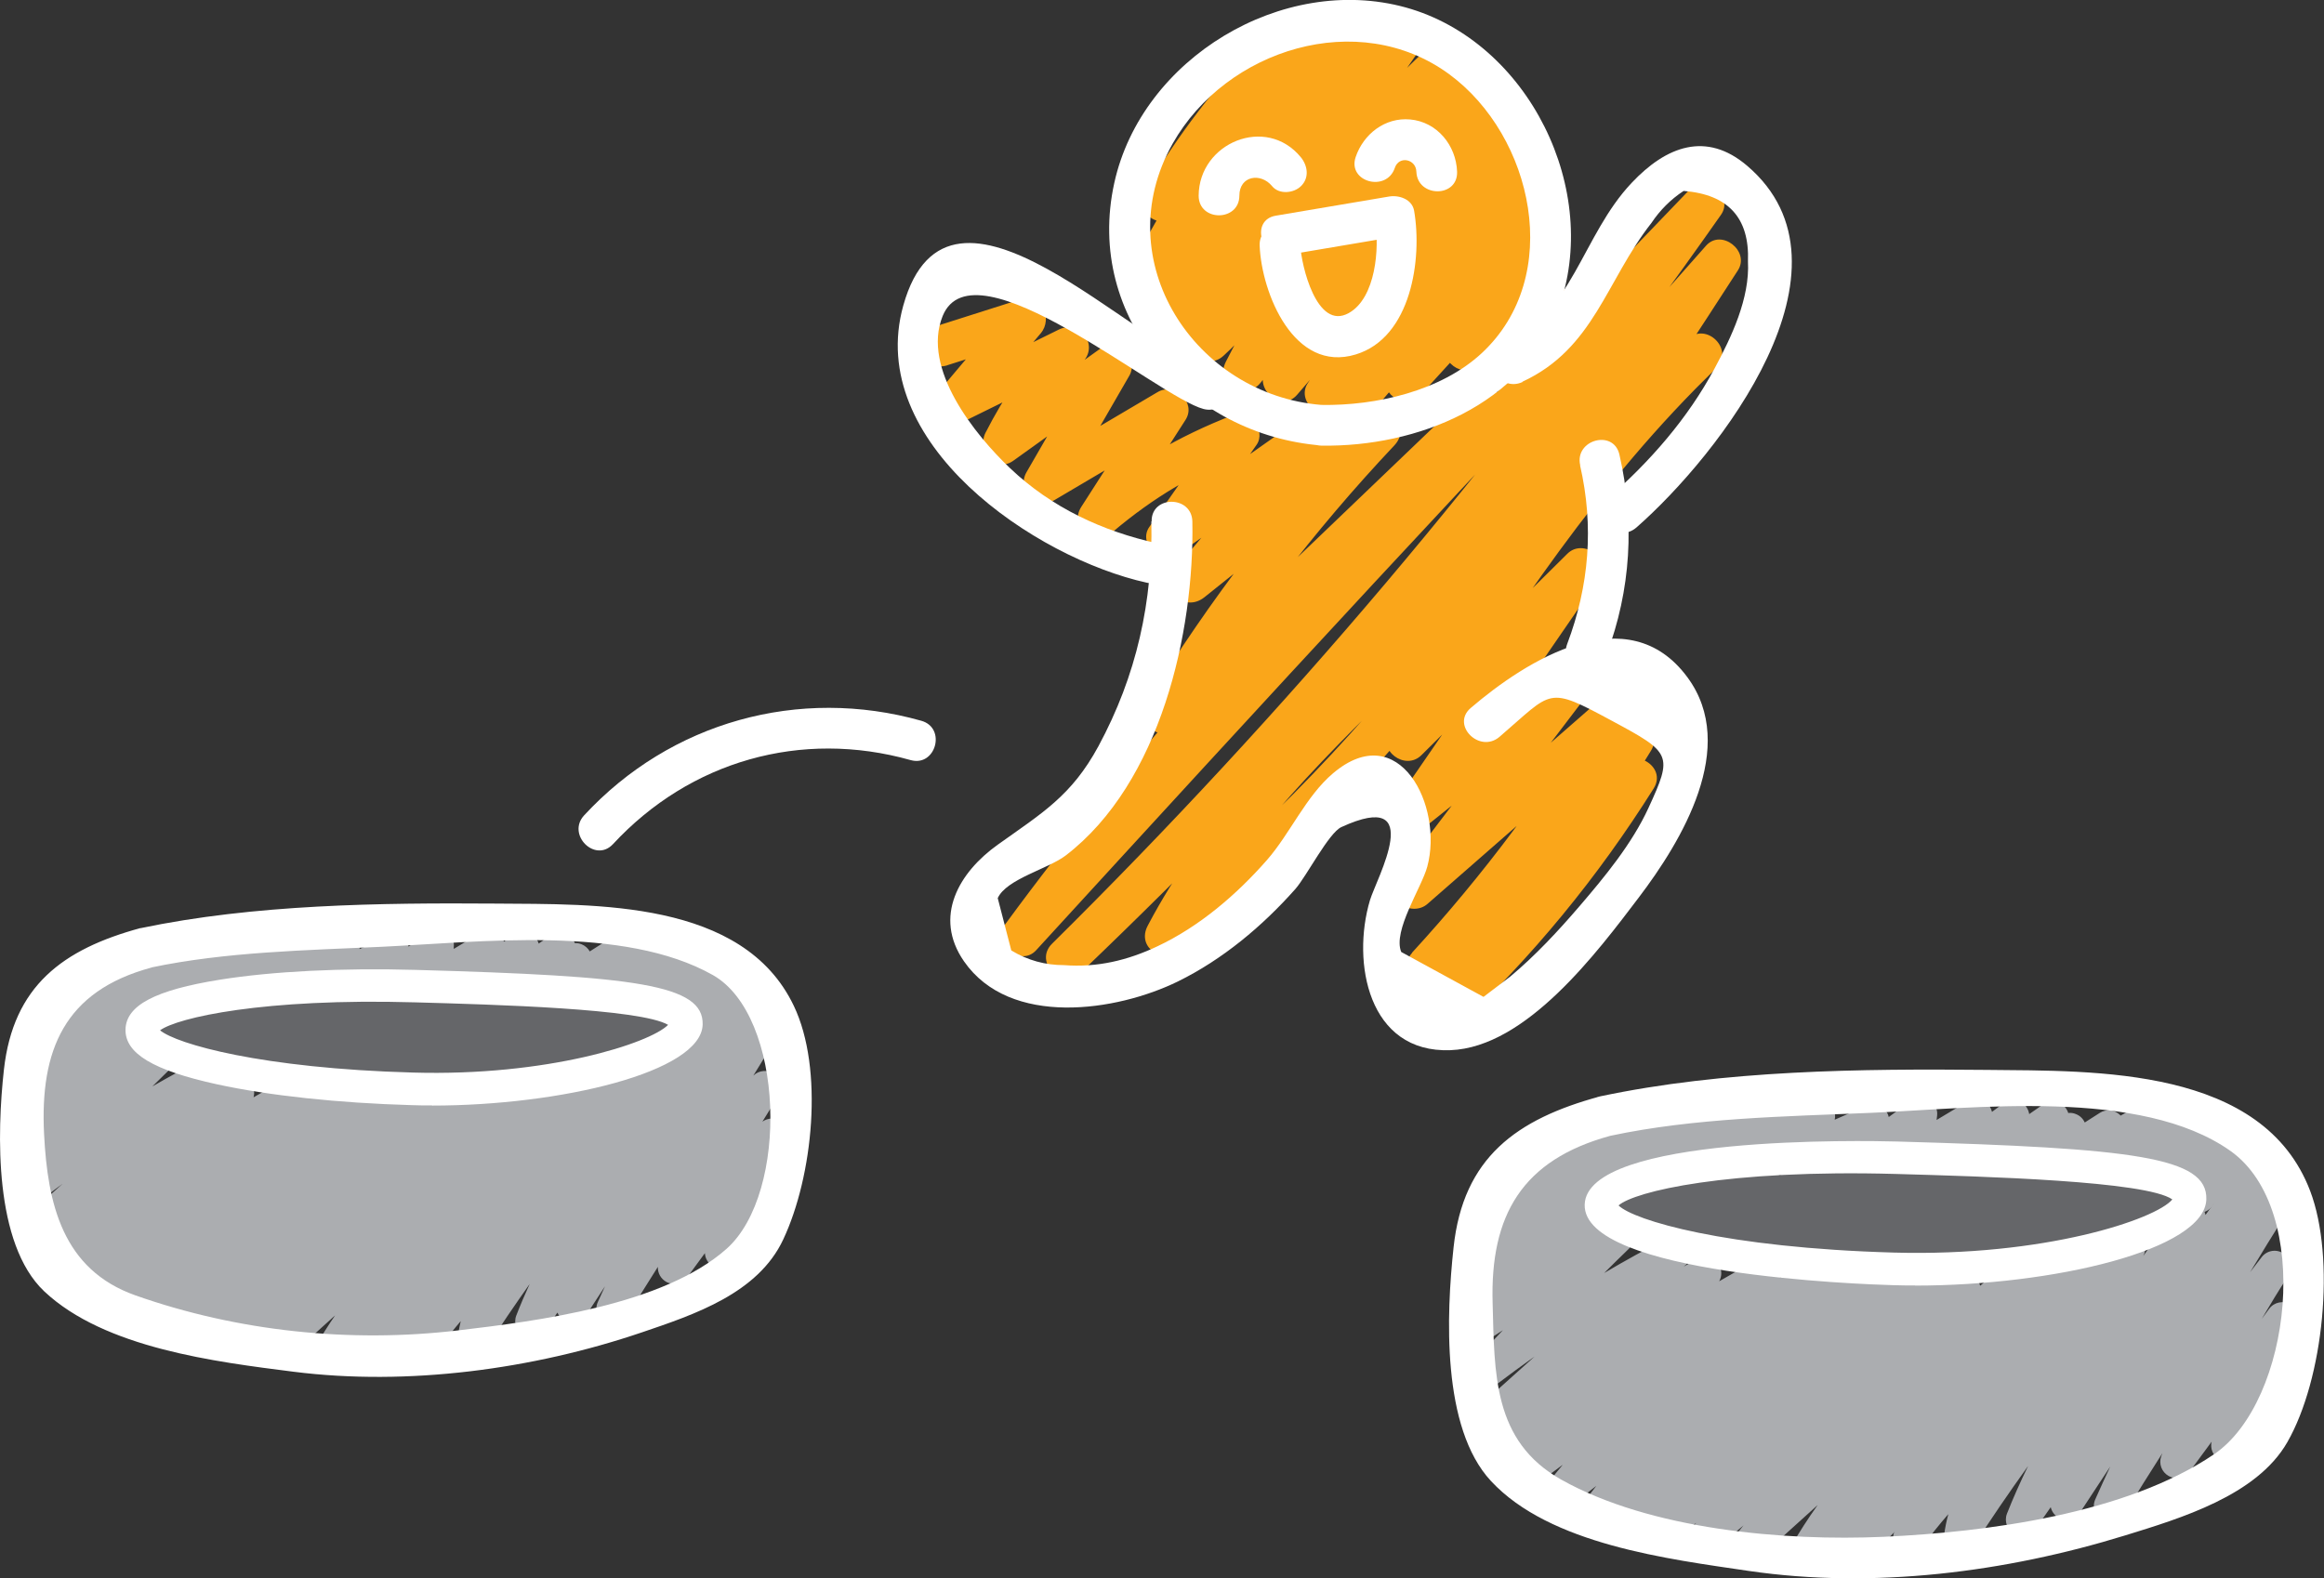
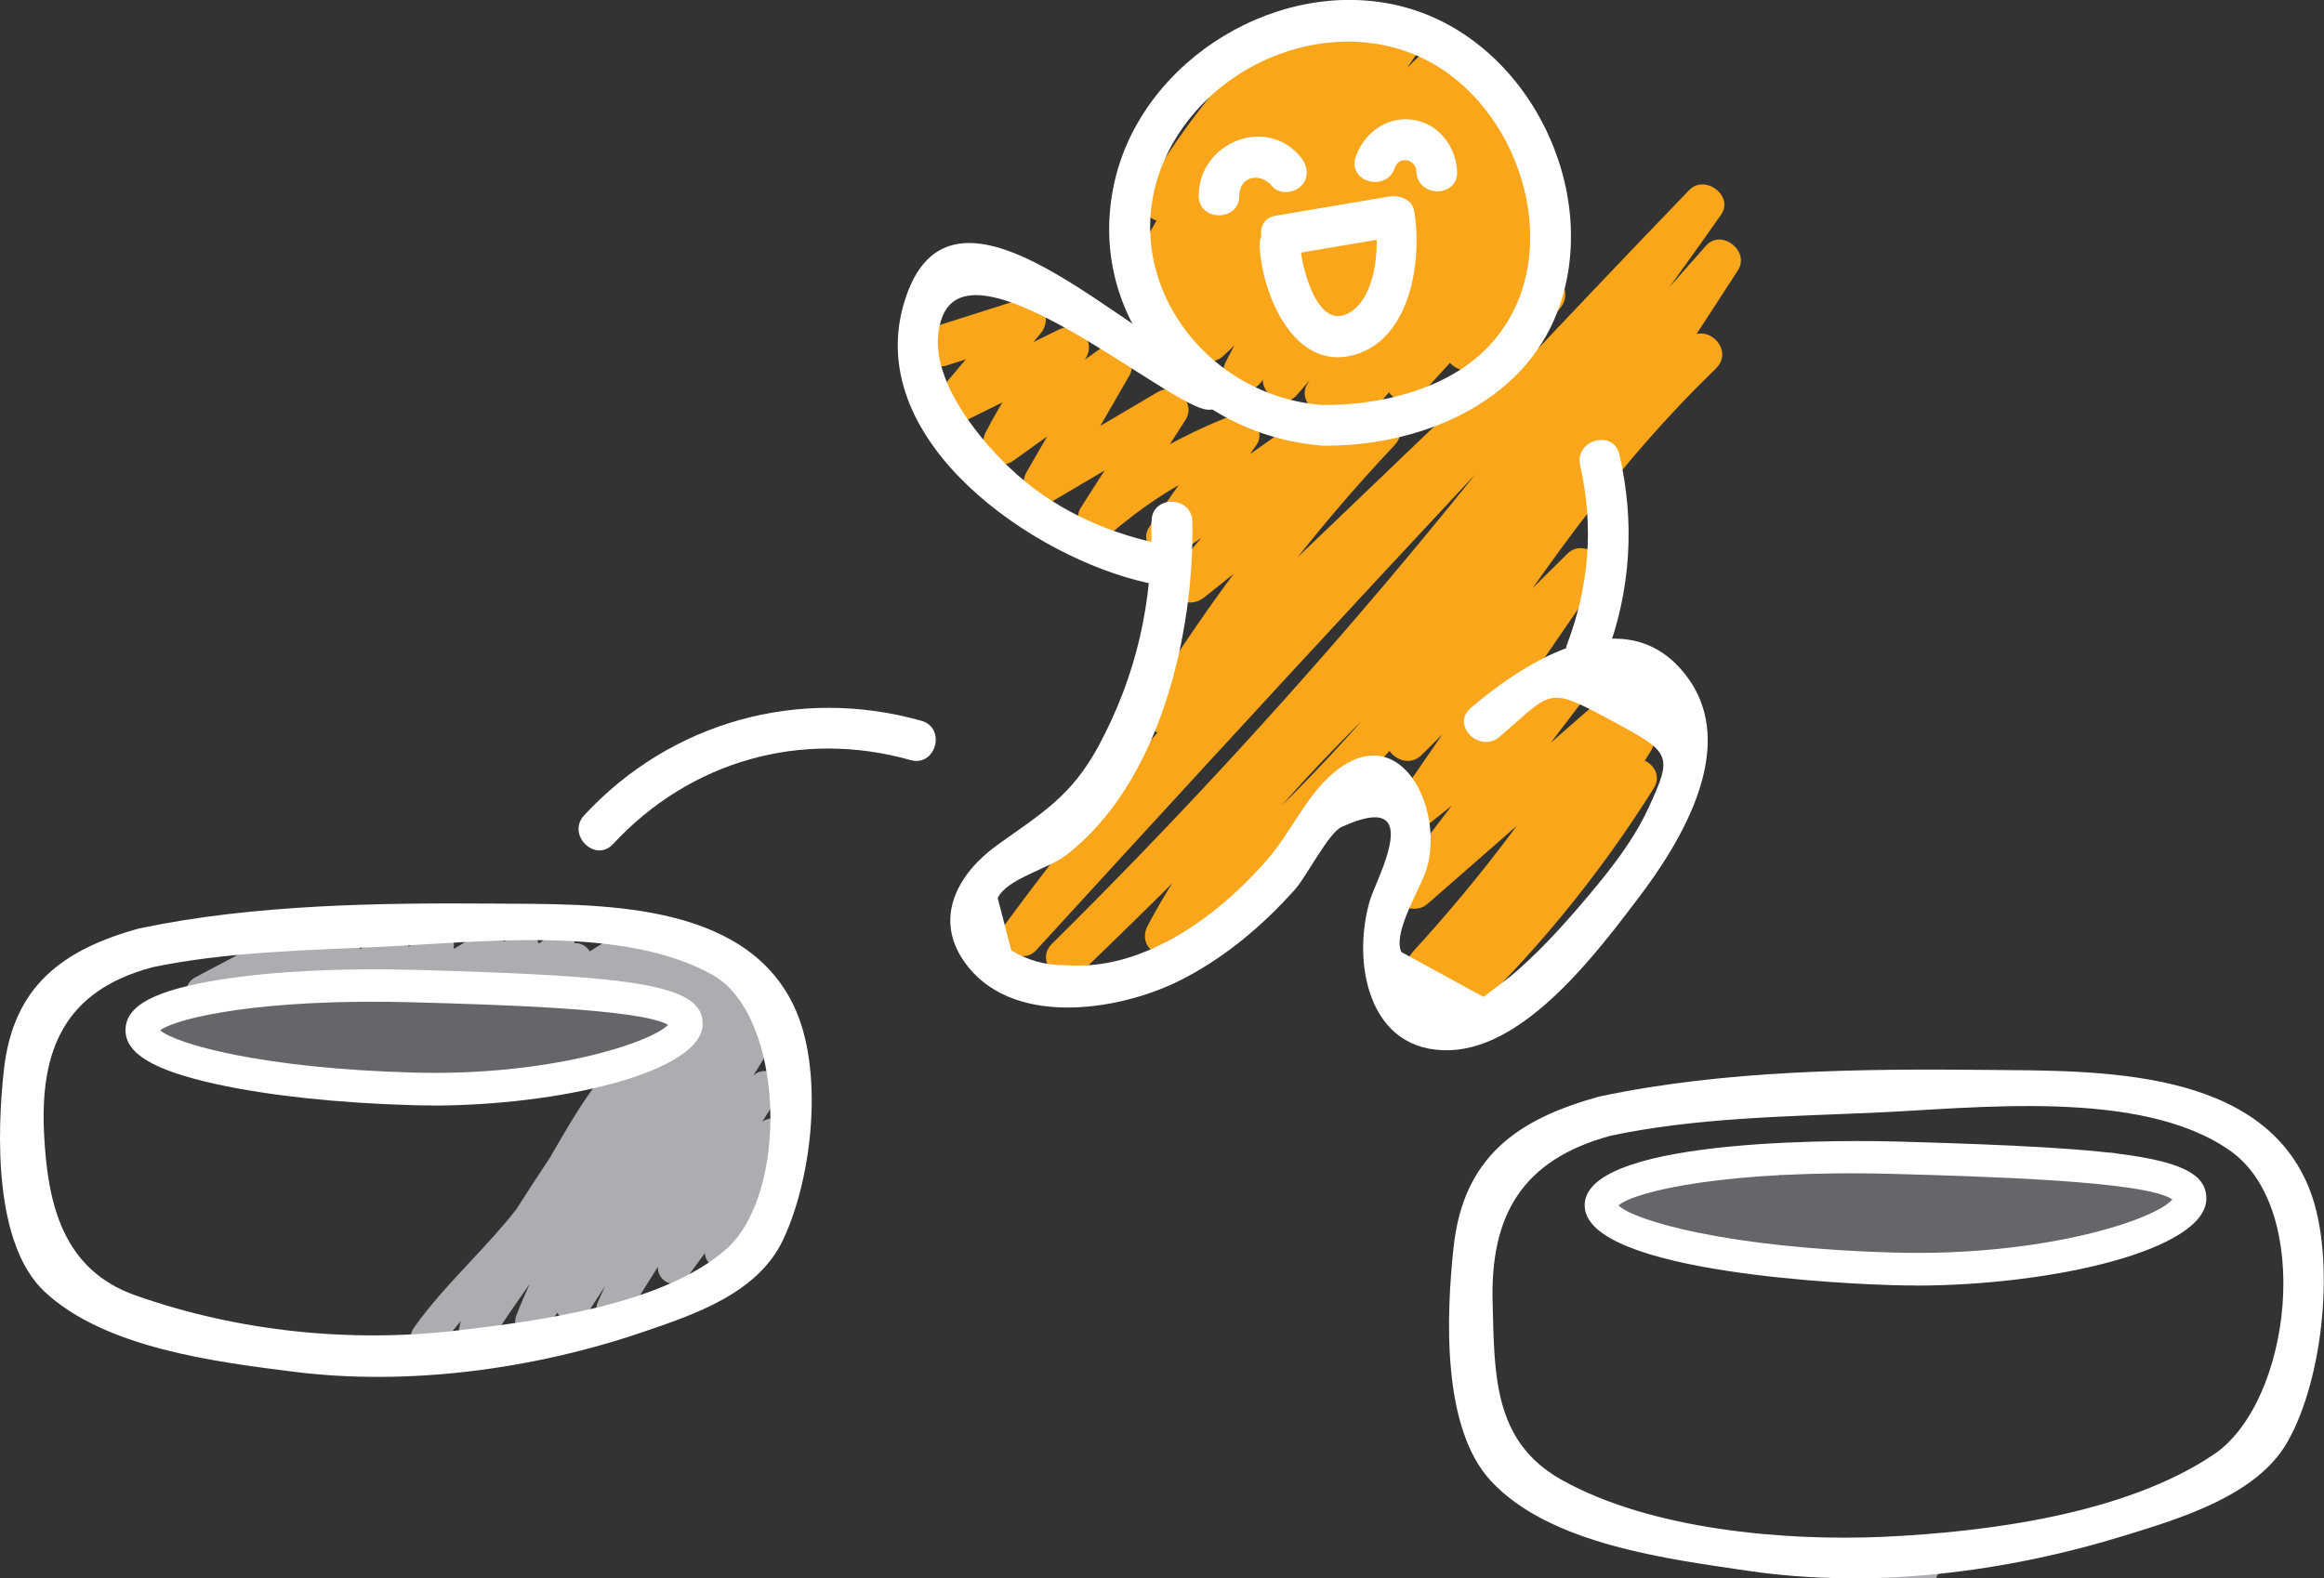
<svg xmlns="http://www.w3.org/2000/svg" id="Layer_2" data-name="Layer 2" viewBox="0 0 166.1 112.84">
  <rect x="0" y="0" width="166.1" height="112.84" fill="#333333" stroke="none" />
  <defs>
    <style>
      .cls-1 {
        fill: #656669;
      }

      .cls-2 {
        fill: #faa61a;
      }

      .cls-3 {
        fill: #fff;
      }

      .cls-4 {
        fill: #abadb0;
      }
    </style>
  </defs>
  <g id="Layer_1-2" data-name="Layer 1">
    <g>
      <path class="cls-1" d="M12.93,75.34c1.36-.93,2.85-1.59,4.47-1.96-.47-.81-.94-1.62-1.42-2.43-.73.82-1.45,1.65-2.18,2.47-1.11,1.26.26,3.01,1.76,2.28,1.76-.92,3.58-1.68,5.47-2.28-.47-.81-.94-1.62-1.42-2.43-1.09,1.33-2.42,2.37-3.99,3.12-1.4.8-.47,3.19,1.12,2.66,2.94-.98,5.71-2.16,8.45-3.6-.59-.76-1.17-1.52-1.76-2.28-1.5,1.2-3.01,2.39-4.51,3.59-1.32,1.05.37,3.06,1.76,2.28,2.63-1.47,5.28-2.74,8.09-3.85-.37-.89-.75-1.77-1.12-2.66-2.04,1.52-4.09,3.05-6.13,4.57-1.5,1.12-.25,3.3,1.47,2.51,3.57-1.64,7.14-3.29,10.72-4.93l-1.47-2.51c-2.87,1.82-5.74,3.64-8.61,5.47-1.35.86-.51,3.16,1.12,2.66,4.08-1.26,7.87-2.83,11.65-4.81-.59-.76-1.18-1.52-1.76-2.28-2.19,1.79-4.46,3.44-6.83,4.98-1.58,1.03-.21,3.34,1.47,2.51,3.87-1.9,7.75-3.81,11.62-5.71-.59-.76-1.17-1.52-1.76-2.28-2.48,2.21-4.93,3.76-7.92,5.13-1.7.78-.22,3.28,1.47,2.51,3.96-1.79,7.92-3.57,11.88-5.36-.49-.84-.98-1.67-1.47-2.51-3.24,2.02-6.48,4.03-9.72,6.05-1.61,1-.21,3.3,1.47,2.51,3.96-1.87,7.95-3.66,11.91-5.53-.49-.84-.98-1.67-1.47-2.51-1.58,1.21-3.16,2.43-4.73,3.64-1.44,1.11-.24,3.42,1.47,2.51,1.7-.98,3.48-1.79,5.33-2.45-.37-.89-.75-1.77-1.12-2.66-.76.56-1.53,1.12-2.29,1.68.59.76,1.18,1.52,1.76,2.28.12-.1.25-.21.37-.31,1.44-1.2-.63-3.25-2.06-2.06-.12.1-.25.21-.37.31-1.25,1.05.43,3.26,1.76,2.28.76-.56,1.53-1.12,2.29-1.68,1.21-.88.55-3.3-1.12-2.66-2.09.81-4.05,1.69-6.03,2.74.49.84.98,1.67,1.47,2.51,1.58-1.21,3.16-2.43,4.73-3.64,1.47-1.13.26-3.33-1.47-2.51-3.96,1.87-7.95,3.66-11.91,5.53.49.84.98,1.67,1.47,2.51l9.72-6.05c1.62-1.01.21-3.27-1.47-2.51-3.96,1.79-7.92,3.57-11.88,5.36.49.84.98,1.67,1.47,2.51,3.18-1.45,5.91-3.27,8.51-5.58,1.3-1.15-.35-2.98-1.76-2.28-3.87,1.9-7.75,3.81-11.62,5.71l1.47,2.51c2.58-1.69,5.03-3.49,7.42-5.44,1.33-1.08-.36-3.02-1.76-2.28-3.53,1.85-7.15,3.34-10.96,4.52.37.89.75,1.77,1.12,2.66l8.61-5.46c1.61-1.02.21-3.29-1.47-2.51-3.57,1.64-7.14,3.29-10.72,4.93.49.84.98,1.67,1.47,2.51,2.04-1.52,4.09-3.05,6.13-4.57,1.19-.89.55-3.32-1.12-2.66-3.03,1.2-5.93,2.55-8.78,4.14.59.76,1.17,1.52,1.76,2.28,1.5-1.2,3.01-2.39,4.51-3.59,1.34-1.07-.37-3.02-1.76-2.28-2.51,1.32-5.06,2.41-7.76,3.31.37.89.75,1.77,1.12,2.66,1.78-1.02,3.14-2.08,4.58-3.58.95-.99.02-2.93-1.42-2.43-2.13.75-4.14,1.59-6.16,2.57.59.76,1.17,1.52,1.76,2.28.73-.82,1.45-1.65,2.18-2.47.91-1.04.05-2.87-1.42-2.43-1.88.56-3.46,1.25-5.17,2.26-1.61.95-.15,3.47,1.47,2.51" />
-       <path class="cls-4" d="M23.59,97.96c-.24,0-.49-.08-.7-.23-.47-.35-.61-1-.31-1.51.43-.75.88-1.47,1.37-2.18l-3.37,3.05c-.45.4-1.14.4-1.58-.02-.44-.41-.49-1.1-.11-1.57.01-.02.03-.03.04-.05l-.92.77c-.47.39-1.17.35-1.6-.1-.3-.32-.38-.76-.26-1.15l-.78.62c-.46.37-1.14.33-1.55-.1-.22-.23-.34-.53-.33-.83-.13.12-.27.24-.4.35-.46.41-1.15.39-1.59-.05-.18-.18-.29-.4-.33-.64l-.41.33c-.45.36-1.1.34-1.53-.05-.42-.4-.49-1.05-.16-1.52.1-.13.19-.27.29-.4-.37.29-.74.58-1.1.86-.46.36-1.11.33-1.53-.08-.42-.41-.47-1.06-.12-1.53.16-.22.33-.43.5-.65-.45.34-.91.67-1.36,1.01-.48.36-1.15.3-1.55-.14-.41-.44-.42-1.11-.03-1.56.07-.08.14-.16.22-.25-.37.03-.75-.12-1-.44-.36-.45-.33-1.09.05-1.51-.38.03-.77-.11-1.03-.42-.39-.48-.33-1.18.13-1.6l1.92-1.73c-.39.29-.77.57-1.15.87-.48.37-1.16.31-1.56-.14-.41-.44-.41-1.12,0-1.57.45-.49.9-.98,1.35-1.47h-.02c-.49.33-1.14.23-1.52-.22-.38-.45-.36-1.1.03-1.54.26-.29.52-.57.79-.85-.3-.03-.58-.17-.79-.42-.37-.45-.35-1.11.05-1.53.07-.07.14-.14.21-.22-.17-.07-.33-.18-.45-.33-.41-.48-.35-1.2.12-1.62.61-.55,1.23-1.09,1.86-1.63-.08-.06-.16-.14-.22-.23-.38-.52-.27-1.25.25-1.63,2.56-1.88,5.33-3.49,8.22-4.8.54-.24,1.18-.04,1.48.46.08.13.13.26.15.4,1.34-.66,2.71-1.26,4.1-1.82.5-.2,1.07-.03,1.38.4.31.44.29,1.03-.07,1.44-1.48,1.72-3.45,2.75-5.35,3.75-.39.21-.78.41-1.17.62-.6.33-1.2.68-1.78,1.04.26.37.28.84.08,1.23l.11-.07c.5-.33,1.17-.21,1.54.26.37.47.33,1.14-.1,1.56-.37.36-.74.72-1.11,1.09,1.19-.69,2.39-1.34,3.61-1.97.52-.27,1.16-.11,1.49.38.26.38.27.87.05,1.25.13-.07.26-.15.39-.22.52-.29,1.18-.14,1.52.35.21.3.26.66.17.99.74-.43,1.48-.85,2.24-1.26.54-.29,1.22-.11,1.54.41.13.2.18.43.17.66.65-.41,1.3-.81,1.95-1.21.51-.32,1.17-.19,1.54.29.1.13.16.26.2.41.25-.17.51-.35.76-.52.48-.33,1.13-.25,1.52.17.14.15.23.33.27.52.33-.2.65-.39.99-.58.53-.29,1.2-.14,1.53.37.08.12.14.26.17.39.11-.07.22-.15.32-.22.52-.35,1.22-.23,1.59.27.08.11.14.24.18.37l.3-.24c.5-.39,1.21-.32,1.62.17.09.11.16.23.2.35l1.41-1.18c.48-.41,1.21-.35,1.62.13.04.04.07.09.1.13l1.49-1.34c.45-.41,1.13-.4,1.58.01.08.08.15.17.21.26.04-.02.07-.04.11-.06.49-.27,1.11-.15,1.47.28h0c.26-.3.51-.6.77-.9.4-.47,1.09-.55,1.59-.17.49.37.61,1.06.27,1.57l-2.47,3.72c-.27.4-.74.58-1.17.5-4.68,5.31-9.55,10.49-14.53,15.46-.43.43-1.13.46-1.59.05-.28-.25-.42-.61-.39-.96l-1.23,1.28c-.23.24-.53.36-.84.36" />
      <path class="cls-4" d="M30.52,96.77c-.23,0-.47-.07-.67-.21-.52-.37-.65-1.1-.28-1.62,1.21-1.71,2.64-3.24,4.03-4.73,1.18-1.27,2.31-2.47,3.31-3.77.79-1.24,1.59-2.47,2.41-3.7.15-.25.3-.51.44-.76,1.27-2.19,2.59-4.45,4.44-6.33.42-.43,1.11-.46,1.57-.08.29.24.44.6.42.96.65-.91,1.27-1.81,1.87-2.69.35-.51,1.03-.67,1.56-.35.24.14.41.35.5.59.99-1.39,2-2.76,3.05-4.09.38-.49,1.09-.59,1.6-.22.51.37.63,1.07.28,1.59-.28.42-.56.84-.84,1.26.29-.05.6,0,.86.18.52.35.67,1.05.33,1.59-.53.83-1.05,1.67-1.56,2.51.4-.39,1.02-.45,1.49-.11.51.36.64,1.06.3,1.58-.39.6-.77,1.21-1.14,1.82.37-.27.89-.3,1.29-.04.52.32.7.98.42,1.52-.68,1.31-1.11,2.51-1.58,3.77-.54,1.48-1.1,3.02-2.07,4.68-.32.55-1.04.74-1.59.42-.35-.21-.56-.57-.58-.95l-1.26,1.72c-.34.46-.98.61-1.49.34-.4-.22-.63-.64-.61-1.08-.76,1.19-1.5,2.39-2.23,3.59-.32.53-.99.72-1.54.43-.55-.28-.78-.94-.52-1.51.17-.38.34-.75.51-1.12-.45.69-.9,1.38-1.35,2.07-.33.5-.99.68-1.52.39-.25-.13-.43-.34-.53-.58-.3.43-.6.87-.9,1.3-.34.48-.98.63-1.5.36-.52-.28-.75-.9-.54-1.45.29-.75.61-1.5.96-2.26-1.07,1.52-2.09,3-2.99,4.44-.29.46-.87.66-1.38.47-.51-.19-.83-.71-.75-1.25.05-.34.11-.67.19-1-.51.6-1,1.21-1.45,1.86-.23.32-.59.49-.95.49" />
      <path class="cls-4" d="M49.62,74.2c-.25,0-.49-.08-.7-.24-.47-.36-.59-1.01-.3-1.51-.3.05-.6-.02-.85-.2-.1-.07-.18-.15-.25-.24-.19.15-.35.28-.48.38-.43.32-1.03.31-1.44-.04-.37-.31-.51-.81-.36-1.26-.41.29-.97.29-1.38-.02-.05-.04-.1-.08-.14-.13-.21.18-.42.36-.61.55-.42.4-1.08.43-1.53.07-.11-.09-.2-.19-.26-.3-.36.15-.82.2-1.25-.01-.13-.07-.25-.15-.35-.26-.09-.01-.17-.04-.25-.07-.36-.15-.62-.47-.69-.84l-1.06.74c-.38.27-.88.28-1.28.04-.23-.14-.4-.36-.49-.61l-1.11.82c-.4.3-.95.3-1.36.01-.3-.21-.47-.54-.49-.89l-1.41.84c-.38.23-.85.22-1.23-.02-.32-.21-.52-.56-.53-.93l-1.1.81c-.36.26-.84.3-1.23.09-.39-.21-.64-.62-.62-1.06v-.06s-2.38,1.05-2.38,1.05c-.4.18-.87.11-1.21-.17-.22-.18-.35-.43-.4-.7l-1.26.73c-.4.23-.9.2-1.27-.07-.09-.06-.16-.14-.23-.22l-1.57,1.16c-.44.33-1.05.3-1.46-.06-.17-.15-.29-.34-.35-.55l-1.72.91c-.57.3-1.27.08-1.57-.49-.3-.57-.08-1.27.49-1.57l4.63-2.45c.46-.24,1.02-.15,1.38.22.01.01.03.03.04.04l.76-.56c.39-.29.92-.31,1.33-.04.19.12.33.3.42.49l1.46-.84c.4-.23.9-.2,1.28.08.32.24.5.63.46,1.03l1.94-.85c.36-.16.79-.12,1.12.1.21.14.36.34.45.57l1.38-1.02c.37-.27.87-.3,1.27-.07.4.23.63.68.57,1.14v.12s1.89-1.14,1.89-1.14c.41-.25.94-.22,1.32.08.18.14.31.33.38.54l.66-.49c.38-.28.89-.3,1.29-.06.26.16.45.41.53.69l.83-.58c.36-.25.83-.28,1.22-.07.25.14.44.36.54.62.18-.01.33.02.48.08.25.1.46.29.58.51l.91-.58c.45-.29,1.05-.23,1.43.15.11-.07.23-.13.34-.19.41-.22.91-.18,1.28.11.07-.03.14-.07.21-.1.4-.2.88-.15,1.24.13.02.01.04.03.05.05.04-.02.08-.04.13-.06.42-.19.91-.11,1.25.2.04.03.07.07.11.11.37-.13.78-.07,1.1.18.07.05.13.11.18.18.34-.1.72-.05,1.03.18.23.17.38.41.44.67.32-.05.67.03.94.25.49.41.56,1.14.15,1.64l-2.38,2.85c-.23.27-.56.42-.89.42" />
      <path class="cls-3" d="M30.88,79.03c-.48,0-.96,0-1.44-.02-5.26-.15-10.21-.68-13.93-1.49-4.57-1-6.58-2.21-6.54-3.93.05-1.72,2.13-2.81,6.75-3.55,3.76-.6,8.73-.85,13.99-.7,15.71.44,20.59,1.04,20.51,3.91-.1,3.4-10.17,5.79-19.34,5.79M11.44,73.66c1.19.98,7.24,2.72,18.07,3.02,9.6.28,16.93-2.09,18.24-3.41-1.98-1.16-12.39-1.45-18.1-1.61-10.82-.31-16.96,1.09-18.21,2M49.06,73.21h.01-.01Z" />
      <path class="cls-3" d="M10.04,66.35c-5.55,1.51-9.09,4.13-9.76,10.12-.5,4.51-.72,12.44,2.88,15.85,4.32,4.07,12.25,5.04,17.83,5.75,8.16,1.03,17.09-.17,24.87-2.81,3.8-1.29,8.32-2.8,10.12-6.65,2.12-4.51,2.92-12.19.75-16.71-3.63-7.59-14.18-7.24-21.31-7.3-8.27-.06-17.24.05-25.39,1.76-1.83.38-1.06,3.19.77,2.81,5.31-1.12,11.05-1.23,16.45-1.48,6.99-.33,17.33-1.58,23.7,2.02,5.12,2.9,5.47,15.57.98,19.57-4.54,4.03-13.49,5.16-19.24,5.84-7.67.9-15.7.07-23.01-2.51-5.21-1.84-6.28-6.55-6.53-11.54-.3-5.99,1.45-10.21,7.65-11.89,1.8-.49,1.04-3.3-.77-2.81" />
      <path class="cls-1" d="M117.38,87.9c1.48-1.02,3.1-1.73,4.87-2.14-.47-.81-.94-1.62-1.42-2.43-.78.89-1.57,1.78-2.35,2.67-1.1,1.25.26,3.03,1.76,2.28,1.94-.96,3.9-1.78,5.94-2.48-.47-.81-.94-1.62-1.42-2.43-1.29,1.4-2.66,2.48-4.34,3.4-1.42.78-.46,3.19,1.12,2.66,3.17-1.06,6.15-2.33,9.12-3.88-.59-.76-1.18-1.52-1.76-2.28-1.63,1.29-3.25,2.59-4.88,3.88-1.32,1.05.37,3.06,1.76,2.28,2.86-1.59,5.73-2.97,8.78-4.17-.37-.89-.75-1.77-1.12-2.66-2.21,1.65-4.42,3.3-6.63,4.95-1.5,1.12-.25,3.3,1.47,2.51,3.86-1.78,7.73-3.56,11.59-5.34-.49-.84-.98-1.67-1.47-2.51-3.1,1.97-6.21,3.94-9.31,5.91-1.35.86-.51,3.16,1.12,2.66,4.38-1.34,8.52-3.05,12.57-5.19-.59-.76-1.17-1.52-1.76-2.28-2.38,1.94-4.84,3.73-7.41,5.41-1.58,1.03-.21,3.34,1.47,2.51l12.57-6.18c-.59-.76-1.17-1.52-1.76-2.28-2.63,2.37-5.39,4.13-8.59,5.57.49.84.98,1.67,1.47,2.51,4.28-1.93,8.57-3.87,12.85-5.8-.49-.84-.98-1.67-1.47-2.51-3.51,2.18-7.01,4.36-10.52,6.54-1.61,1-.21,3.31,1.47,2.51,4.28-2.03,8.6-3.95,12.88-5.98-.49-.84-.98-1.67-1.47-2.51-1.71,1.31-3.41,2.63-5.12,3.94-1.44,1.11-.23,3.43,1.47,2.51,1.92-1.04,3.74-1.89,5.8-2.66-.37-.89-.75-1.77-1.12-2.66-.83.6-1.65,1.21-2.48,1.81.59.76,1.17,1.52,1.76,2.28.13-.11.27-.22.4-.34,1.44-1.21-.63-3.25-2.06-2.06-.13.11-.27.23-.4.34-1.25,1.05.43,3.26,1.76,2.28.83-.6,1.65-1.21,2.48-1.81,1.21-.89.55-3.29-1.12-2.66-2.24.85-4.38,1.81-6.49,2.96l1.47,2.51c1.71-1.31,3.41-2.63,5.12-3.94,1.47-1.13.26-3.33-1.47-2.51-4.28,2.03-8.61,3.95-12.88,5.98l1.47,2.51c3.51-2.18,7.01-4.36,10.52-6.54,1.62-1.01.21-3.27-1.47-2.51-4.28,1.93-8.57,3.87-12.85,5.8-1.7.77-.23,3.27,1.47,2.51,3.47-1.56,6.37-3.49,9.18-6.02,1.29-1.16-.35-2.98-1.76-2.28l-12.57,6.18c.49.84.98,1.67,1.47,2.51,2.78-1.82,5.42-3.76,8-5.87,1.33-1.08-.36-3.02-1.76-2.28-3.82,2.02-7.75,3.64-11.88,4.9.37.89.75,1.77,1.12,2.66,3.1-1.97,6.21-3.94,9.31-5.91,1.61-1.02.21-3.29-1.47-2.51-3.86,1.78-7.73,3.56-11.59,5.34.49.84.98,1.67,1.47,2.51,2.21-1.65,4.42-3.3,6.63-4.95,1.19-.89.55-3.32-1.12-2.66-3.27,1.29-6.4,2.75-9.47,4.47.59.76,1.18,1.52,1.76,2.28,1.63-1.29,3.25-2.59,4.88-3.88,1.34-1.07-.37-3.02-1.76-2.28-2.73,1.43-5.5,2.61-8.42,3.59.37.89.75,1.77,1.12,2.66,1.93-1.06,3.43-2.23,4.92-3.85.93-1,.03-2.93-1.41-2.43-2.29.79-4.47,1.7-6.64,2.77.59.76,1.17,1.52,1.76,2.28l2.35-2.67c.91-1.04.05-2.87-1.42-2.43-2.03.61-3.73,1.34-5.56,2.43-1.61.95-.15,3.47,1.47,2.51" />
-       <path class="cls-4" d="M128.97,112.38c-.24,0-.49-.08-.7-.23-.47-.35-.61-1-.31-1.51.6-1.05,1.25-2.06,1.95-3.04l-4.27,3.86c-.45.4-1.14.4-1.58-.02-.44-.41-.49-1.1-.11-1.57.22-.27.44-.54.66-.81l-1.74,1.45c-.47.4-1.17.35-1.6-.1-.4-.43-.42-1.09-.04-1.54l-1.21.96c-.46.37-1.14.33-1.55-.1-.28-.29-.39-.69-.31-1.06-.21.18-.41.36-.62.54-.46.41-1.15.39-1.59-.05-.23-.22-.34-.51-.34-.81l-.59.47c-.45.36-1.1.34-1.53-.05-.42-.4-.49-1.05-.16-1.52.24-.35.5-.69.76-1.02-.59.46-1.19.93-1.78,1.39-.46.36-1.11.33-1.53-.08-.42-.41-.47-1.06-.12-1.53.33-.44.68-.87,1.03-1.29-.7.52-1.4,1.03-2.09,1.55-.48.36-1.14.3-1.55-.14-.41-.44-.42-1.11-.02-1.56.14-.16.28-.32.42-.47-.45.14-.96,0-1.26-.38-.39-.49-.32-1.19.15-1.6l.19-.16c-.47.22-1.05.1-1.39-.32-.39-.48-.33-1.19.13-1.6l3.41-3.06c-.91.64-1.81,1.31-2.7,1.98-.48.37-1.16.31-1.56-.14-.41-.44-.41-1.13,0-1.57.65-.72,1.32-1.44,1.99-2.15l-.66.43c-.49.32-1.14.22-1.52-.23-.38-.45-.36-1.1.03-1.54.33-.36.66-.72,1-1.08-.39.03-.75-.12-.99-.42-.37-.45-.35-1.11.05-1.53.11-.11.22-.23.33-.34-.22-.06-.43-.19-.59-.38-.41-.48-.35-1.2.12-1.62.69-.62,1.4-1.23,2.1-1.84-.12-.08-.23-.18-.32-.3-.38-.52-.27-1.25.25-1.63,2.77-2.03,5.75-3.77,8.87-5.19.55-.24,1.18-.04,1.48.46.1.17.15.35.16.53,1.49-.73,3.01-1.41,4.55-2.03.5-.2,1.07-.03,1.38.4.31.44.29,1.03-.07,1.44-1.6,1.85-3.72,2.96-5.77,4.04-.42.22-.84.44-1.25.67-.68.38-1.36.77-2.01,1.18.01.01.02.03.04.04.36.47.31,1.15-.12,1.56-.07.07-.14.13-.21.2l.69-.44c.5-.32,1.17-.21,1.54.26.37.47.33,1.14-.1,1.56-.58.56-1.16,1.13-1.74,1.71,1.49-.88,3.01-1.72,4.55-2.51.52-.27,1.16-.11,1.49.37.33.48.25,1.14-.18,1.53l-.17.15c.32-.18.63-.36.95-.54.52-.29,1.18-.14,1.52.35.26.37.28.86.06,1.24.88-.51,1.76-1.01,2.66-1.5.55-.29,1.22-.11,1.54.41.16.26.21.56.15.85.76-.48,1.52-.95,2.28-1.42.51-.32,1.17-.19,1.54.29.12.17.2.35.23.54.31-.22.63-.43.94-.65.48-.33,1.13-.25,1.52.17.17.19.27.42.3.66.39-.24.79-.48,1.19-.7.53-.3,1.2-.14,1.53.37.11.17.17.35.19.54.16-.11.32-.22.47-.32.52-.35,1.22-.23,1.59.27.11.16.19.33.21.51l.45-.36c.5-.39,1.21-.32,1.62.17.12.15.2.31.24.49l1.64-1.37c.49-.41,1.21-.35,1.63.13.06.07.11.15.16.23l1.7-1.53c.45-.41,1.13-.4,1.58.02.11.1.19.22.25.34.07-.04.13-.08.2-.12.5-.27,1.11-.15,1.47.28.02.03.05.06.07.09.3-.35.61-.71.91-1.06.4-.47,1.1-.55,1.59-.17.49.37.61,1.06.27,1.57l-2.67,4.02c-.27.41-.76.6-1.23.49-5.07,5.75-10.35,11.37-15.75,16.76-.43.43-1.13.46-1.59.05-.37-.32-.49-.84-.32-1.27l-1.56,1.63c-.23.24-.53.36-.84.36" />
-       <path class="cls-4" d="M136.47,111.09c-.23,0-.47-.07-.67-.21-.52-.37-.65-1.1-.28-1.62,1.31-1.85,2.86-3.5,4.35-5.1,1.23-1.32,2.49-2.67,3.59-4.1.85-1.34,1.72-2.67,2.6-3.99.16-.28.32-.55.49-.83,1.37-2.36,2.79-4.8,4.79-6.83.42-.43,1.11-.46,1.57-.08.44.37.55.99.26,1.48.82-1.14,1.61-2.27,2.35-3.37.35-.51,1.03-.67,1.56-.35.3.17.49.46.55.77,1.1-1.55,2.24-3.09,3.42-4.59.39-.49,1.09-.59,1.6-.22.51.37.63,1.07.28,1.59-.35.53-.71,1.06-1.06,1.58.35-.15.77-.12,1.1.11.52.35.67,1.05.33,1.59-.84,1.33-1.67,2.68-2.48,4.03.28-.36.55-.72.83-1.08.38-.49,1.08-.6,1.59-.23.51.36.64,1.06.3,1.58-.66,1.01-1.28,2.03-1.89,3.07l.53-.72c.36-.49,1.04-.62,1.55-.3.52.32.7.98.42,1.52-.74,1.43-1.23,2.78-1.71,4.09-.58,1.6-1.19,3.26-2.23,5.05-.32.55-1.03.75-1.59.42-.46-.27-.67-.8-.55-1.28l-1.57,2.13c-.34.47-.98.61-1.49.33-.51-.28-.74-.88-.54-1.43.03-.07.05-.14.08-.21-.93,1.45-1.85,2.92-2.73,4.39-.32.53-.99.72-1.54.43-.55-.28-.78-.94-.53-1.51.35-.78.7-1.57,1.07-2.35-.72,1.09-1.44,2.18-2.15,3.27-.33.51-.99.68-1.52.39-.31-.16-.51-.45-.58-.76-.36.52-.72,1.04-1.09,1.56-.34.48-.98.63-1.5.36-.52-.28-.75-.9-.54-1.45.44-1.12.95-2.26,1.51-3.41-1.39,1.94-2.71,3.86-3.87,5.69-.29.46-.87.66-1.38.47-.51-.19-.83-.71-.75-1.25.07-.5.17-.99.3-1.47-.65.75-1.27,1.51-1.84,2.32-.23.32-.59.49-.95.49" />
-       <path class="cls-4" d="M157.13,86.68c-.25,0-.49-.08-.7-.24-.49-.38-.61-1.08-.25-1.59,0,0,0,0,0,0-.03-.02-.05-.05-.07-.08-.31.07-.65,0-.93-.19-.12-.09-.23-.2-.3-.32-.23.19-.44.35-.59.47-.43.33-1.03.31-1.44-.04-.41-.35-.54-.93-.29-1.41.04-.07.08-.15.13-.23,0,0-.02-.02-.02-.02-.04.05-.09.09-.13.14-.4.45-1.08.51-1.56.15-.08-.06-.14-.12-.2-.19-.25.21-.5.43-.74.66-.43.4-1.08.43-1.53.07-.13-.1-.23-.23-.3-.37-.37.17-.88.25-1.35.02-.14-.07-.27-.17-.38-.28-.1-.01-.19-.04-.29-.08-.41-.17-.68-.55-.71-.99l-1.27.89c-.38.26-.88.28-1.28.04-.27-.17-.46-.44-.52-.74l-1.31.97c-.4.3-.96.3-1.36.01-.34-.24-.52-.65-.49-1.05l-1.67,1c-.38.23-.86.22-1.23-.02-.37-.24-.58-.67-.53-1.11h0s-1.34.98-1.34.98c-.36.26-.83.3-1.23.09-.39-.21-.64-.62-.62-1.06v-.22s-2.71,1.19-2.71,1.19c-.4.18-.88.11-1.21-.17-.25-.21-.4-.52-.42-.83l-1.49.86c-.4.23-.9.2-1.27-.07-.11-.08-.21-.19-.28-.3l-1.78,1.31c-.44.33-1.05.3-1.46-.06-.2-.18-.33-.41-.38-.66l-1.97,1.04c-.57.3-1.27.08-1.57-.49-.3-.57-.08-1.27.49-1.57l5.01-2.65c.46-.24,1.01-.15,1.37.21.03.03.06.07.09.11l.89-.66c.39-.29.92-.31,1.33-.04.22.14.38.35.46.59l1.68-.97c.4-.23.9-.2,1.28.07.37.28.54.75.44,1.2l2.26-.99c.36-.16.79-.12,1.12.1.25.17.42.42.48.7l1.61-1.18c.37-.27.87-.3,1.27-.07.4.23.63.68.58,1.14l-.04.32,2.22-1.33c.41-.25.94-.22,1.32.08.22.17.36.41.42.67l.82-.61c.38-.28.89-.3,1.29-.06.3.18.5.49.55.83l1.01-.7c.36-.25.83-.28,1.22-.07.27.15.47.4.56.69.19-.02.37,0,.55.08.29.11.51.33.63.6l1.08-.69c.46-.29,1.05-.23,1.44.15.02.01.03.03.04.05.14-.08.29-.16.43-.24.42-.23.93-.18,1.3.13,0,0,.02.01.03.02.09-.05.18-.1.28-.14.4-.2.88-.15,1.24.13.03.03.07.06.1.09.06-.03.13-.06.19-.09.42-.19.91-.1,1.25.21.05.05.1.1.15.16.38-.16.83-.1,1.17.16.08.07.16.14.22.23.36-.13.77-.08,1.09.15.26.19.42.46.46.76.35-.08.73-.01,1.03.23.49.41.56,1.15.15,1.64l-2.58,3.09c-.23.27-.56.42-.89.42" />
+       <path class="cls-4" d="M136.47,111.09l.53-.72c.36-.49,1.04-.62,1.55-.3.52.32.7.98.42,1.52-.74,1.43-1.23,2.78-1.71,4.09-.58,1.6-1.19,3.26-2.23,5.05-.32.55-1.03.75-1.59.42-.46-.27-.67-.8-.55-1.28l-1.57,2.13c-.34.47-.98.61-1.49.33-.51-.28-.74-.88-.54-1.43.03-.07.05-.14.08-.21-.93,1.45-1.85,2.92-2.73,4.39-.32.53-.99.72-1.54.43-.55-.28-.78-.94-.53-1.51.35-.78.7-1.57,1.07-2.35-.72,1.09-1.44,2.18-2.15,3.27-.33.51-.99.68-1.52.39-.31-.16-.51-.45-.58-.76-.36.52-.72,1.04-1.09,1.56-.34.48-.98.63-1.5.36-.52-.28-.75-.9-.54-1.45.44-1.12.95-2.26,1.51-3.41-1.39,1.94-2.71,3.86-3.87,5.69-.29.46-.87.66-1.38.47-.51-.19-.83-.71-.75-1.25.07-.5.17-.99.3-1.47-.65.75-1.27,1.51-1.84,2.32-.23.32-.59.49-.95.49" />
      <path class="cls-3" d="M136.87,91.9c-.53,0-1.05,0-1.56-.02-2.27-.06-22.19-.77-22.05-5.76.14-4.99,20.07-4.57,22.34-4.51,16.92.48,22.18,1.11,22.09,4.13-.1,3.62-10.94,6.17-20.82,6.17M115.68,86.18c1.08,1.06,7.62,3.03,19.69,3.37,10.73.3,18.71-2.37,19.89-3.8-1.87-1.32-13.43-1.64-19.73-1.82-12.09-.34-18.72,1.25-19.85,2.25M156.53,85.69h.01-.01Z" />
      <path class="cls-3" d="M114.34,78.39c-5.97,1.62-9.76,4.38-10.45,10.78-.52,4.8-.87,12.9,2.67,16.71,4.22,4.55,12.68,5.58,18.43,6.43,8.89,1.3,18.34.1,26.9-2.54,3.95-1.22,9.39-2.84,11.58-6.65,2.61-4.54,3.47-13.17,1.64-17.98-3.38-8.88-15.28-8.57-23.09-8.65-9.01-.09-18.82.01-27.69,1.9-1.83.39-1.06,3.19.77,2.81,6-1.28,12.52-1.38,18.62-1.64,7.37-.31,19.28-1.81,25.69,2.72,5.94,4.2,4.39,17.92-1.17,21.69-6.31,4.28-16.26,5.56-23.61,5.9-7.12.32-16.68-.51-23.05-4.09-4.89-2.75-4.76-7.59-4.9-12.63-.18-6.26,2.1-10.23,8.42-11.95,1.8-.49,1.04-3.3-.77-2.81" />
      <path class="cls-2" d="M67.71,26.11c2.01-.64,4.03-1.28,6.04-1.92-.47-.81-.94-1.62-1.41-2.43-1.69,2.01-3.38,4.01-5.07,6.02-1.06,1.26.24,3.03,1.76,2.28,2.7-1.33,5.4-2.66,8.1-3.99-.59-.76-1.17-1.52-1.76-2.28-2,2.22-3.58,4.49-4.94,7.16-.6,1.18.71,2.91,1.99,1.99,2.59-1.86,5.19-3.72,7.78-5.58l-1.99-1.99c-1.62,2.8-3.23,5.6-4.85,8.4-.72,1.25.73,2.74,1.99,1.99,2.95-1.74,5.91-3.49,8.86-5.23l-1.99-1.99c-1.65,2.57-3.29,5.13-4.94,7.7-.94,1.47,1.09,2.77,2.28,1.76,2.92-2.46,5.82-4.18,9.38-5.55l-1.64-2.14c-1.72,2.46-3.44,4.92-5.16,7.37-.82,1.17.82,2.82,1.99,1.99,3.59-2.53,7.17-5.06,10.76-7.59-.59-.76-1.18-1.52-1.76-2.28-3.04,3.61-6.07,7.23-9.11,10.84-1.22,1.45.6,3.22,2.06,2.06,4.53-3.62,9.06-7.25,13.59-10.87l-2.06-2.06c-5.95,6.31-11.16,13.12-15.7,20.52-.88,1.43,1.11,2.89,2.28,1.76,7.63-7.31,15.27-14.63,22.9-21.94l-2.06-2.06c-11.68,12.2-23.27,24.48-33.26,38.13-.98,1.33,1.18,2.97,2.28,1.76,16.09-17.58,32.2-35.14,48.72-52.31-.76-.59-1.52-1.18-2.28-1.76-13.48,19.21-28.62,37.1-45.3,53.6-1.33,1.32.7,3.35,2.06,2.06,16.49-15.77,31.64-32.83,46.74-49.92-.76-.59-1.52-1.18-2.28-1.76-11.3,17.49-22.89,35.02-39.45,48.03.76.59,1.52,1.18,2.28,1.76,4.17-7.93,10.67-13.99,16.95-20.24,7.06-7.03,14.11-14.05,21.17-21.08,1.33-1.32-.71-3.36-2.06-2.06-8.52,8.22-14.96,18.04-21.29,27.97-.9,1.41,1.12,2.91,2.28,1.76,4.16-4.12,8.32-8.24,12.47-12.36-.76-.59-1.52-1.18-2.28-1.76-3.94,5.73-7.89,11.46-11.83,17.19-1.01,1.47,1.1,2.71,2.28,1.76,3.59-2.87,7.19-5.75,10.78-8.62-.76-.59-1.52-1.18-2.28-1.76-3.66,4.81-7.32,9.61-10.98,14.42-1.05,1.38,1.12,2.78,2.28,1.76,4.89-4.28,9.79-8.56,14.68-12.84-.76-.59-1.52-1.18-2.28-1.76-3.9,6.5-8.38,12.5-13.51,18.09l2.06,2.06,14.79-16.21c-.76-.59-1.52-1.18-2.28-1.76-4.13,6.71-8.62,13.14-13.53,19.31-1.14,1.44.66,3.37,2.06,2.06,5.49-5.14,10.17-10.84,14.17-17.2,1-1.59-1.52-3.05-2.51-1.47-3.87,6.16-8.41,11.65-13.72,16.61l2.06,2.06c5.06-6.36,9.72-12.97,13.98-19.9.86-1.39-1.16-3-2.28-1.76l-14.79,16.21c-1.26,1.38.79,3.44,2.06,2.06,5.3-5.77,9.93-11.96,13.97-18.68.88-1.47-1.08-2.82-2.28-1.76-4.89,4.28-9.79,8.56-14.68,12.84.76.59,1.52,1.18,2.28,1.76,3.66-4.81,7.32-9.61,10.98-14.42,1.08-1.42-1.11-2.7-2.28-1.76-3.6,2.87-7.19,5.75-10.79,8.62.76.59,1.52,1.17,2.28,1.76,3.94-5.73,7.89-11.46,11.83-17.19.95-1.38-1.14-2.9-2.28-1.76-4.16,4.12-8.32,8.24-12.47,12.36.76.59,1.52,1.17,2.28,1.76,6.2-9.72,12.49-19.33,20.83-27.38l-2.06-2.06c-7.6,7.57-15.2,15.13-22.8,22.7-5.93,5.9-11.84,11.73-15.77,19.21-.81,1.54,1.02,2.75,2.28,1.76,16.73-13.15,28.47-30.94,39.9-48.61.89-1.37-1.18-3.01-2.28-1.76-15.1,17.09-30.25,34.15-46.74,49.92l2.06,2.06c16.86-16.67,32.14-34.78,45.75-54.19.96-1.36-1.15-2.94-2.28-1.76-16.53,17.17-32.63,34.74-48.72,52.31.76.59,1.52,1.18,2.28,1.76,9.84-13.45,21.31-25.52,32.81-37.54,1.3-1.35-.7-3.36-2.06-2.06-7.63,7.31-15.27,14.63-22.9,21.94.76.59,1.52,1.18,2.28,1.76,4.41-7.17,9.47-13.8,15.25-19.93,1.31-1.4-.62-3.2-2.06-2.06-4.53,3.62-9.06,7.25-13.59,10.87l2.06,2.06c3.04-3.61,6.07-7.23,9.11-10.84.98-1.17-.31-3.31-1.76-2.28-3.59,2.53-7.17,5.06-10.76,7.59l1.99,1.99c1.72-2.46,3.44-4.92,5.16-7.37.7-1-.48-2.59-1.64-2.14-3.97,1.53-7.41,3.56-10.66,6.3.76.59,1.52,1.18,2.28,1.76,1.65-2.57,3.29-5.13,4.94-7.7.8-1.24-.77-2.71-1.99-1.99l-8.86,5.23,1.99,1.99c1.62-2.8,3.23-5.6,4.85-8.4.68-1.19-.76-2.87-1.99-1.99-2.59,1.86-5.19,3.72-7.78,5.58l1.99,1.99c1.22-2.42,2.66-4.55,4.48-6.58,1.12-1.25-.27-3.02-1.76-2.28-2.7,1.33-5.4,2.66-8.1,3.99.59.76,1.17,1.52,1.76,2.28,1.69-2.01,3.38-4.01,5.07-6.02.87-1.03.08-2.91-1.42-2.43-2.01.64-4.03,1.28-6.04,1.92-1.78.56-1.02,3.37.77,2.81" />
      <path class="cls-2" d="M84.27,15.13c2.25-3.8,4.85-7.22,7.94-10.39-.76-.59-1.52-1.18-2.28-1.76-3,5.27-6,10.54-8.99,15.81-.95,1.66,1.43,2.95,2.51,1.47,4.28-5.83,8.55-11.65,12.83-17.48-.84-.49-1.67-.98-2.51-1.47-3.93,6.76-7.87,13.53-11.8,20.29-.96,1.65,1.43,2.95,2.51,1.47,4.62-6.37,9.25-12.74,13.87-19.1-.84-.49-1.67-.98-2.51-1.47-4.12,6.52-8.18,13.06-11.73,19.92-.87,1.68,1.46,3.01,2.51,1.47,4.51-6.6,8.72-14.93,14.73-20.24-.76-.59-1.52-1.18-2.28-1.76-4.94,7.07-9.57,14.33-13.91,21.79-.85,1.46,1.08,2.86,2.28,1.76,2.79-2.54,4.63-5.62,6.77-8.69,2.96-4.25,6.38-8.03,10.17-11.54-.76-.59-1.52-1.18-2.28-1.76-5.28,7.19-10.44,14.42-14.48,22.4-.87,1.71,1.39,2.93,2.51,1.47,5.21-6.8,10.1-14.21,16.23-20.22-.76-.59-1.52-1.18-2.28-1.76-4.99,6.76-9.53,13.79-13.65,21.12-.78,1.39,1.17,3.05,2.28,1.76,5.47-6.33,10.78-12.79,15.92-19.39-.76-.59-1.52-1.18-2.28-1.76-4.24,6.82-8.53,13.6-12.89,20.34-.88,1.36,1.23,3.05,2.28,1.76,4.77-5.82,9.54-11.63,14.31-17.45-.76-.59-1.52-1.18-2.28-1.76-4.05,5.98-8.1,11.95-12.15,17.93-.92,1.35,1.21,3.02,2.28,1.76,4.03-4.7,8.06-9.39,12.08-14.09-.76-.59-1.52-1.17-2.28-1.76-2.83,4.24-5.66,8.49-8.49,12.73-.91,1.37,1.17,2.98,2.28,1.76l9.3-10.2c-.76-.59-1.52-1.18-2.28-1.76-1.66,2.67-3.32,5.35-4.98,8.02-.9,1.45,1.09,2.83,2.28,1.76,1.87-1.68,3.6-3.42,5.26-5.3-.76-.59-1.52-1.18-2.28-1.76-1.29,2.16-2.58,4.33-3.87,6.49-.82,1.38,1.21,3.07,2.28,1.76,1.44-1.76,2.88-3.52,4.32-5.28,1.18-1.44-.87-3.51-2.06-2.06-1.44,1.76-2.88,3.52-4.32,5.28.76.59,1.52,1.18,2.28,1.76,1.29-2.16,2.58-4.33,3.88-6.49.83-1.39-1.17-3.02-2.28-1.76-1.66,1.88-3.4,3.62-5.26,5.3.76.59,1.52,1.17,2.28,1.76,1.66-2.67,3.32-5.35,4.98-8.02.86-1.39-1.16-2.99-2.28-1.76l-9.3,10.2c.76.59,1.52,1.17,2.28,1.76l8.49-12.73c.91-1.36-1.2-3.02-2.28-1.76-4.03,4.7-8.05,9.39-12.08,14.09.76.59,1.52,1.18,2.28,1.76,4.05-5.98,8.1-11.95,12.15-17.93.91-1.35-1.23-3.05-2.28-1.76-4.77,5.82-9.54,11.63-14.31,17.45.76.59,1.52,1.18,2.28,1.76,4.36-6.74,8.66-13.52,12.89-20.34.85-1.37-1.25-3.09-2.28-1.76-5.14,6.6-10.45,13.06-15.92,19.39.76.59,1.52,1.18,2.28,1.76,4.11-7.33,8.65-14.36,13.65-21.12,1-1.36-1.14-2.89-2.28-1.76-6.3,6.18-11.33,13.83-16.68,20.81.84.49,1.67.98,2.51,1.47,4.03-7.98,9.2-15.21,14.48-22.4,1.01-1.38-1.12-2.84-2.28-1.76-3.24,3-6.22,6.2-8.88,9.72-2.67,3.54-4.74,7.5-8.05,10.51.76.59,1.52,1.18,2.28,1.76,4.34-7.46,8.97-14.72,13.91-21.79.99-1.42-1.11-2.8-2.28-1.76-6.24,5.51-10.52,14-15.18,20.83l2.51,1.47c3.55-6.86,7.61-13.4,11.73-19.92,1.02-1.61-1.43-2.95-2.51-1.47-4.62,6.37-9.25,12.74-13.87,19.1l2.51,1.47c3.93-6.76,7.87-13.53,11.8-20.29.96-1.66-1.43-2.95-2.51-1.47-4.28,5.83-8.55,11.65-12.83,17.48.84.49,1.67.98,2.51,1.47,3-5.27,6-10.54,8.99-15.81.81-1.42-1.11-2.97-2.28-1.76-3.26,3.36-6.01,6.95-8.39,10.98-.95,1.62,1.56,3.08,2.51,1.47" />
      <path class="cls-3" d="M94.46,28.95c-9.05-.72-15.37-10.31-10.65-18.68,3.83-6.78,13.3-9.71,19.76-4.97,6.02,4.42,8.23,14.46,2.34,19.94-2.92,2.72-7.56,3.77-11.46,3.71-1.87-.03-1.87,2.88,0,2.91,6.83.1,14.4-2.9,16.91-9.7,3.15-8.51-2.1-19.2-10.9-21.63-8.79-2.42-18.86,3.64-20.82,12.55-2.14,9.71,5.41,18.03,14.81,18.77,1.87.15,1.86-2.76,0-2.91" />
      <path class="cls-3" d="M91.97,18.23c2.7-.46,5.4-.91,8.1-1.37-.6-.34-1.19-.68-1.79-1.02.32,1.86.06,5.46-1.88,6.54-2.3,1.29-3.4-3.46-3.46-4.81-.08-1.87-2.99-1.87-2.91,0,.14,3.39,2.45,9.12,6.87,7.77,3.97-1.21,4.76-6.84,4.17-10.27-.14-.83-1.08-1.14-1.79-1.02-2.7.46-5.4.91-8.1,1.37-1.84.31-1.06,3.12.77,2.81" />
      <path class="cls-3" d="M88.58,13.99c0-1.43,1.53-1.67,2.34-.68.5.61,1.54.51,2.06,0,.61-.59.49-1.45,0-2.06-2.49-3.05-7.29-1.04-7.31,2.74,0,1.87,2.9,1.87,2.91,0" />
      <path class="cls-3" d="M99.69,12c.3-.89,1.51-.63,1.54.27.07,1.87,2.98,1.88,2.91,0-.07-1.88-1.43-3.56-3.36-3.73-1.79-.16-3.33,1.04-3.89,2.69-.6,1.78,2.21,2.54,2.8.77" />
-       <path class="cls-3" d="M108.81,27.29c5.12-2.37,5.98-7.23,9.22-11.35.61-.91,1.37-1.68,2.3-2.29,3.18.25,4.72,1.92,4.6,5.04.14,2.64-1.18,5.4-2.38,7.64-1.93,3.6-4.6,6.64-7.65,9.32-1.41,1.24.65,3.29,2.06,2.06,5.86-5.14,16.43-18.6,7.91-25.86-2.92-2.49-5.78-1.4-8.25,1.22-3.58,3.79-4.18,9.37-9.27,11.73-1.7.78-.22,3.29,1.47,2.51" />
      <path class="cls-3" d="M86.79,26.45c-5.6-1.45-18.95-16.33-22.23-4.61-2.75,9.83,9.41,18.06,17.41,19.82,1.82.4,2.6-2.4.77-2.81-3.95-.87-7.58-2.56-10.54-5.37-2.53-2.4-6.34-7.13-4.83-10.88,2.22-5.49,15.42,5.8,18.65,6.64,1.81.47,2.59-2.33.77-2.81" />
      <path class="cls-3" d="M82.29,37.27c.11,5.74-1.05,11.02-3.79,16.09-1.92,3.54-4.01,4.76-7.19,7.03-2.76,1.97-4.63,5.14-2.41,8.34,3.29,4.74,10.91,3.58,15.28,1.44,3.2-1.57,6.04-3.95,8.4-6.61.8-.91,2.39-4.02,3.29-4.43,6.15-2.82,2.5,3.69,2.04,5.24-1.31,4.41-.14,10.93,5.75,10.71,5.43-.2,10.51-7.02,13.47-10.92,3.05-4.02,7.14-10.76,3.48-15.73-4.27-5.81-11.53-1.21-15.5,2.19-1.42,1.22.64,3.27,2.06,2.06,3.85-3.3,3.34-3.68,8.05-1.14,4.24,2.28,4.35,2.42,2.6,6.22-1.18,2.57-3.13,4.93-4.95,7.05-1.51,1.76-3.14,3.51-4.92,5-.64.49-1.28.97-1.92,1.46l-5.88-3.21c-.63-1.5,1.46-4.61,1.86-6.1,1.17-4.32-2.01-10.67-6.73-6.68-1.95,1.65-3.06,4.3-4.74,6.22-2.17,2.47-4.82,4.74-7.81,6.15-2.15,1.02-4.33,1.53-6.68,1.35-1.34,0-2.6-.34-3.77-1.05-.32-1.25-.65-2.5-.97-3.74.62-1.37,3.61-2.09,4.86-3.05,6.77-5.19,9.2-15.93,9.05-23.88-.04-1.87-2.95-1.88-2.91,0" />
      <path class="cls-3" d="M112.93,33.27c1,4.35.65,8.61-.92,12.77-.66,1.75,2.15,2.51,2.81.77,1.75-4.64,2.03-9.5.92-14.32-.42-1.82-3.22-1.05-2.8.77" />
      <path class="cls-3" d="M43.81,60.35c5.51-5.95,13.46-8.21,21.27-6.01,1.8.51,2.58-2.3.77-2.81-8.75-2.47-17.92.08-24.1,6.76-1.27,1.37.78,3.43,2.06,2.06" />
    </g>
  </g>
</svg>